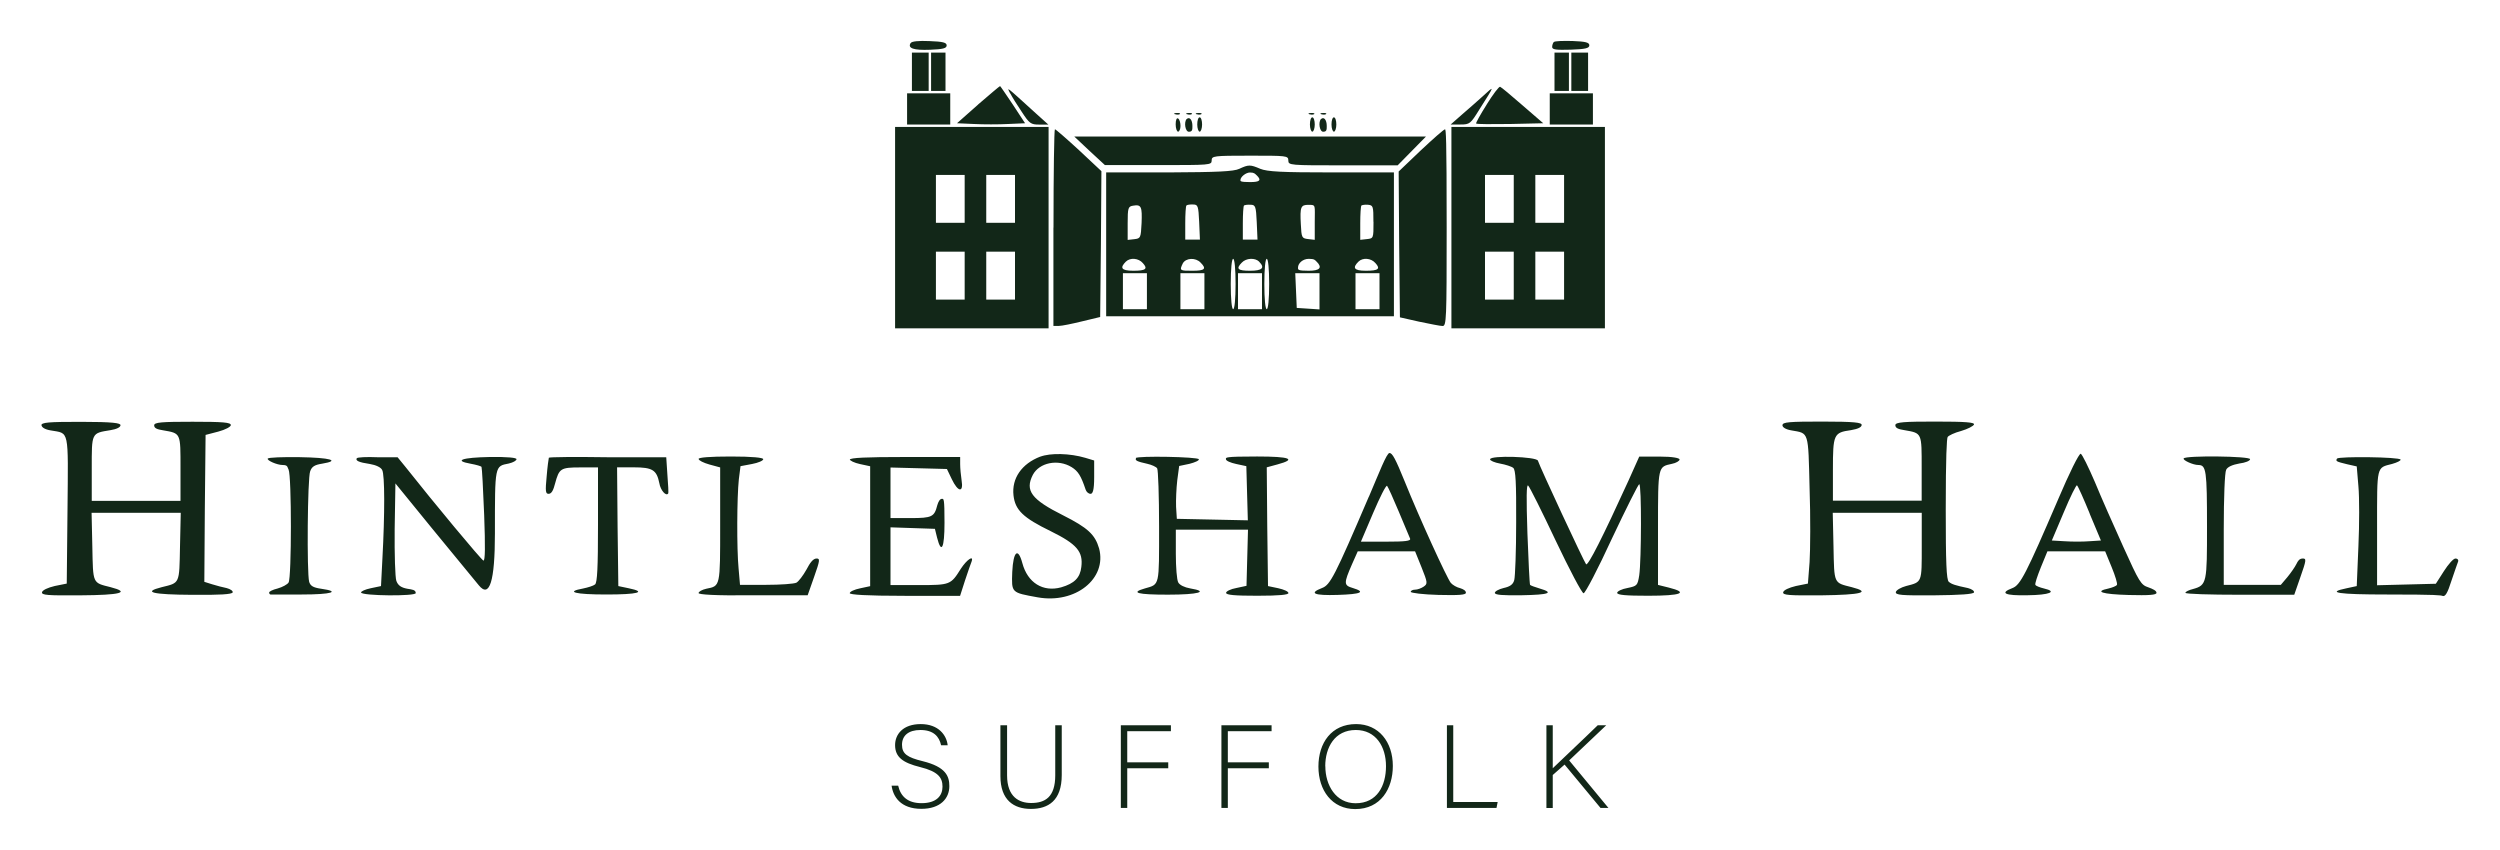
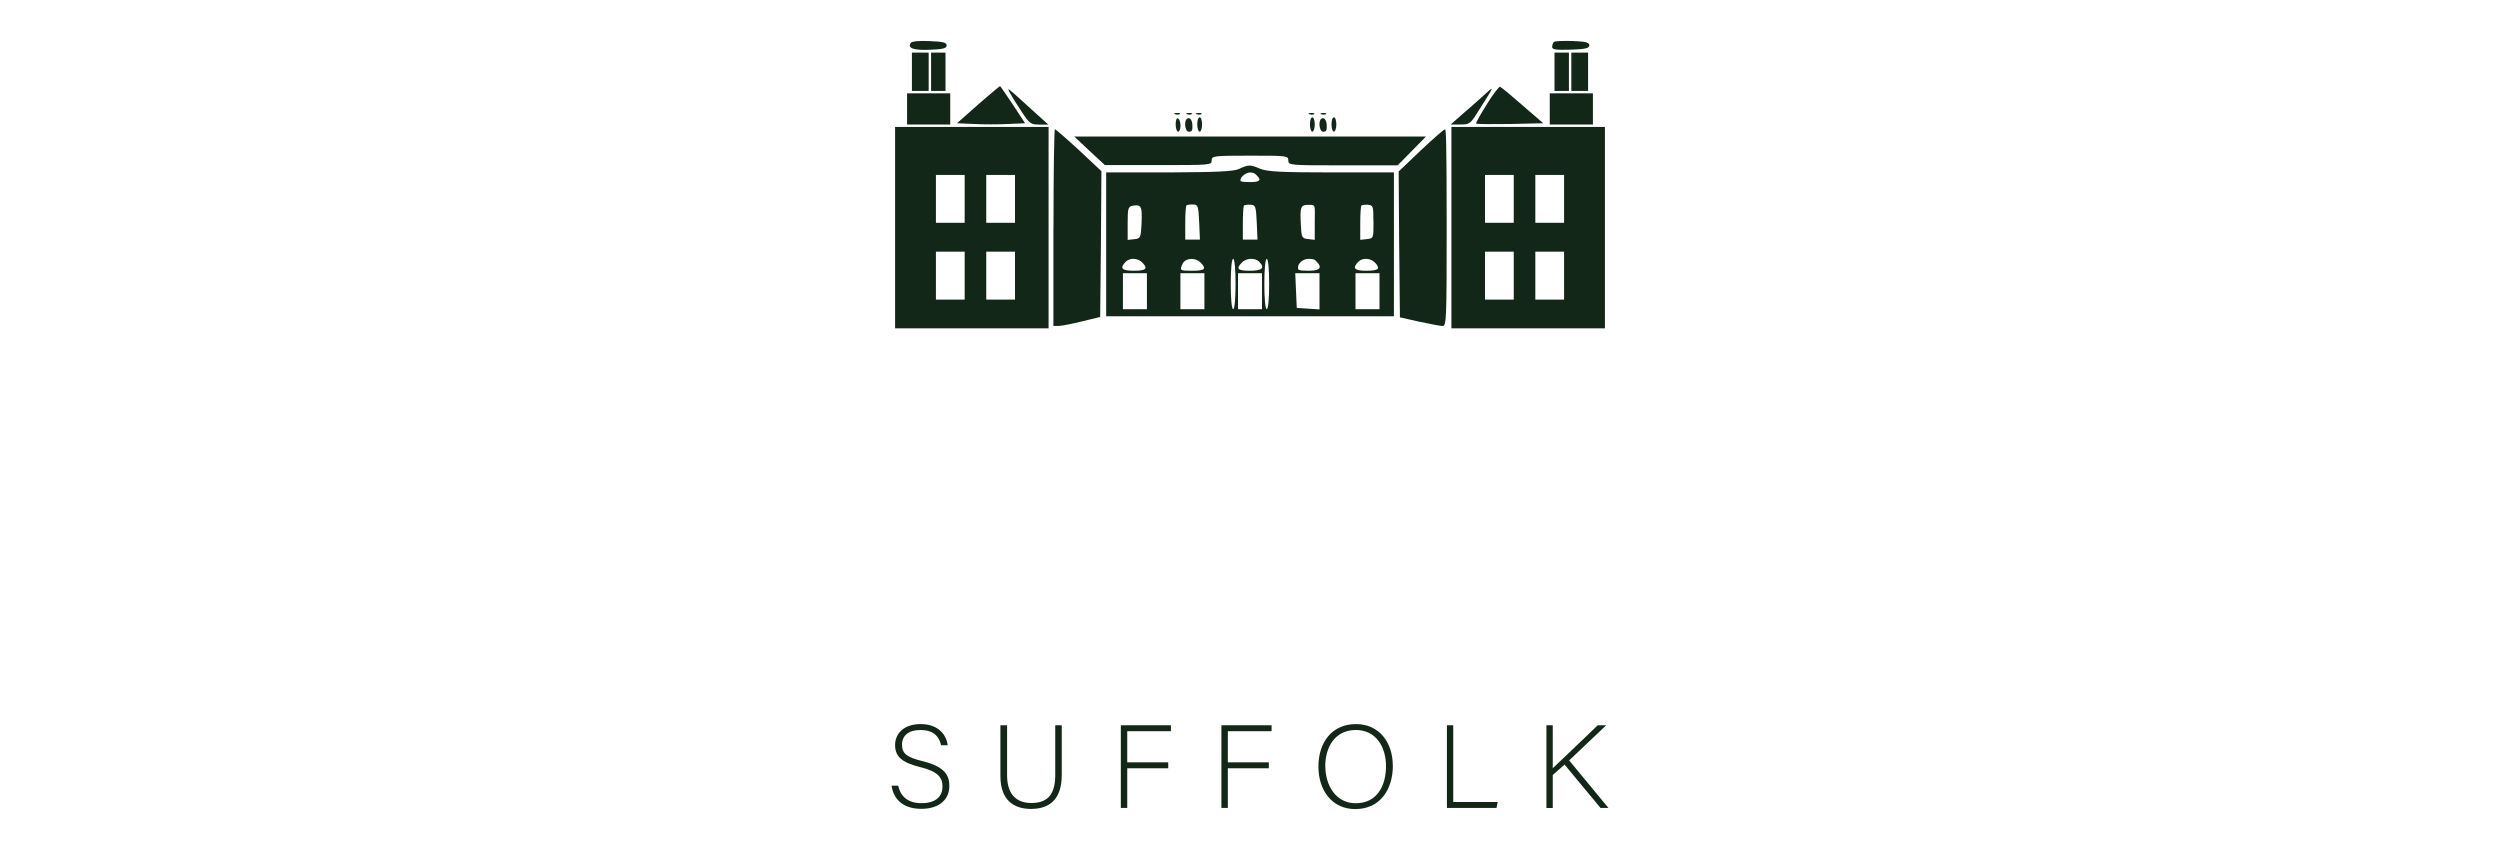
<svg xmlns="http://www.w3.org/2000/svg" id="Layer_1" version="1.1" viewBox="0 0 300 102">
  <defs>
    <style>
      .st0 {
        fill: #122718;
      }
    </style>
  </defs>
  <path class="st0" d="M109.28,5.16c-.4.63.35.89,2.33.81,1.53-.06,1.99-.17,1.99-.52s-.46-.46-2.07-.52c-1.29-.06-2.13.03-2.24.23ZM186.46,5.04c-.12.12-.2.4-.2.6,0,.32.49.37,2.24.32,1.73-.06,2.22-.17,2.22-.52s-.46-.46-2.01-.52c-1.12-.03-2.13,0-2.24.12ZM109.43,8.61v2.3h2.01v-4.6h-2.01v2.3ZM111.73,8.61v2.3h1.73v-4.6h-1.73v2.3ZM186.54,8.61v2.3h1.73v-4.6h-1.73v2.3ZM188.56,8.61v2.3h2.01v-4.6h-2.01v2.3ZM117.37,12.55l-2.53,2.24,2.04.09c1.12.06,2.96.06,4.09,0l2.04-.09-1.47-2.24c-.81-1.21-1.5-2.22-1.53-2.22-.06,0-1.24,1.01-2.65,2.22h0ZM178.4,12.55c-.75,1.18-1.32,2.22-1.27,2.27.06.09,1.9.09,4.09.06l3.97-.09-2.5-2.16c-1.35-1.18-2.56-2.19-2.68-2.22-.14-.03-.86.92-1.61,2.13ZM121.23,11.2c.2.4.83,1.41,1.38,2.22.92,1.41,1.09,1.53,2.1,1.53h1.09l-1.5-1.35c-3.74-3.4-3.48-3.19-3.08-2.39h0ZM177.91,11.57c-.55.49-1.64,1.47-2.42,2.13l-1.41,1.24h1.18c1.12,0,1.21-.09,2.27-1.81,1.9-2.99,1.87-2.93.37-1.55h0ZM108.85,13.07v1.87h5.18v-3.74h-5.18v1.87ZM185.97,13.07v1.87h5.18v-3.74h-5.18v1.87ZM141.02,13.7c.2.09.46.06.55,0,.12-.09-.06-.17-.37-.14-.32,0-.4.09-.17.17v-.03ZM142.46,13.7c.2.09.46.06.55,0,.12-.09-.06-.17-.37-.14-.32,0-.4.09-.17.17v-.03ZM143.61,13.7c.2.09.46.06.55,0,.12-.09-.06-.17-.37-.14-.32,0-.4.09-.17.17v-.03ZM157.14,13.7c.2.09.46.06.55,0,.12-.09-.06-.17-.37-.14-.32,0-.4.09-.17.17h0v-.03h0ZM158.57,13.7c.2.09.46.06.55,0,.12-.09-.06-.17-.37-.14-.32,0-.4.09-.17.17h0v-.03h0ZM141.08,14.91c0,.49.14.89.29.89s.29-.32.29-.69-.12-.81-.29-.89c-.17-.12-.29.2-.29.69ZM142.4,14.28c-.35.37-.17,1.53.26,1.53s.43-.26.43-.69c0-.75-.35-1.15-.69-.83ZM143.67,14.94c0,.46.14.86.29.86s.29-.4.29-.86-.12-.86-.29-.86-.29.37-.29.86ZM157.19,14.94c0,.46.14.86.29.86s.29-.4.29-.86-.12-.86-.29-.86-.29.37-.29.86ZM158.52,14.28c-.35.37-.17,1.53.26,1.53s.43-.26.43-.69c0-.75-.35-1.15-.69-.83ZM159.78,14.94c0,.46.14.86.29.86s.29-.4.29-.86-.12-.86-.29-.86-.29.37-.29.86ZM107.41,27.31v12.09h18.42V15.23h-18.42v12.09ZM115.76,23.86v2.88h-3.45v-5.75h3.45v2.88ZM121.8,23.86v2.88h-3.45v-5.75h3.45v2.88ZM115.76,33.07v2.88h-3.45v-5.75h3.45v2.88ZM121.8,33.07v2.88h-3.45v-5.75h3.45v2.88ZM174.17,27.31v12.09h18.42V15.23h-18.42v12.09ZM181.65,23.86v2.88h-3.45v-5.75h3.45v2.88ZM187.69,23.86v2.88h-3.45v-5.75h3.45v2.88ZM181.65,33.07v2.88h-3.45v-5.75h3.45v2.88ZM187.69,33.07v2.88h-3.45v-5.75h3.45v2.88ZM126.41,27.31v11.8h.66c.35,0,1.61-.26,2.79-.55l2.16-.52.09-8.75.06-8.75-2.7-2.53c-1.5-1.38-2.79-2.5-2.88-2.5s-.17,5.29-.17,11.8ZM170.49,18.05l-2.65,2.53.06,8.75.09,8.75,2.3.52c1.27.26,2.53.52,2.82.52.46,0,.49-.75.49-11.8s-.09-11.8-.2-11.8c-.14,0-1.44,1.15-2.91,2.53ZM130.75,18.11l1.84,1.7h6.42c6.19,0,6.39,0,6.39-.55s.2-.58,4.6-.58,4.6,0,4.6.58.2.58,6.56.58h6.56l1.7-1.73,1.7-1.73h-42.21l1.84,1.73ZM148.71,20.26c-.66.32-2.65.4-8.4.43h-7.57v17.26h34.53v-17.26h-7.48c-6.01,0-7.71-.09-8.55-.43-1.21-.52-1.41-.52-2.53,0ZM150.81,21.04c.6.6.37.81-.81.81s-1.15-.12-1.15-.23c0-.4.66-.92,1.15-.92s.6.14.81.35ZM136.99,26.77c-.09,1.78-.12,1.84-.86,1.93l-.81.09v-2.01c0-1.84.06-2.01.66-2.1.98-.17,1.09.12,1.01,2.1ZM143.9,26.65l.09,2.1h-1.76v-1.96c0-1.09.06-2.04.14-2.13s.46-.14.81-.12c.58,0,.63.2.72,2.1h0ZM150.81,26.68l.09,2.07h-1.76v-1.96c0-1.09.06-2.04.14-2.13.09-.06.43-.12.78-.09.6,0,.66.2.75,2.1ZM157.77,26.68v2.1l-.78-.09c-.78-.09-.81-.17-.89-1.78-.12-2.1,0-2.33.92-2.33s.75,0,.75,2.1ZM164.82,26.62c0,1.96,0,1.99-.78,2.07l-.81.09v-1.99c0-1.09.06-2.04.14-2.13.09-.06.43-.12.78-.09.63.06.66.17.66,2.04ZM137.14,31.57c.63.69.37.92-1.15.92s-1.58-.4-.89-1.09c.52-.52,1.53-.43,2.04.17ZM144.07,31.51c.75.75.52.98-.98.98s-1.58,0-1.15-.89c.37-.66,1.53-.72,2.13-.09ZM148.27,34.08c0,1.81-.12,3.02-.29,3.02s-.29-1.21-.29-3.02.12-3.02.29-3.02.29,1.21.29,3.02ZM151.09,31.4c.75.75.37,1.09-1.09,1.09s-1.73-.23-.98-.98c.52-.55,1.58-.6,2.07-.12ZM152.3,34.08c0,1.81-.12,3.02-.29,3.02s-.29-1.21-.29-3.02.12-3.02.29-3.02.29,1.21.29,3.02ZM158,31.4c.72.72.37,1.09-.95,1.09s-1.29-.12-1.29-.37c0-.55.6-1.06,1.29-1.06s.75.14.95.35ZM165.05,31.57c.63.69.37.92-1.15.92s-1.58-.4-.89-1.09c.52-.52,1.53-.43,2.04.17ZM137.63,34.94v2.16h-2.88v-4.32h2.88v2.16ZM144.53,34.94v2.16h-2.88v-4.32h2.88v2.16ZM151.44,34.94v2.16h-2.88v-4.32h2.88v2.16ZM158.34,34.97v2.16l-1.35-.09-1.38-.09-.09-2.1-.09-2.07h2.91v2.19ZM165.54,34.94v2.16h-2.88v-4.32h2.88v2.16Z" />
-   <path class="st0" d="M5,51.05c0,.23.4.49,1.09.6,2.24.4,2.1-.32,2.01,9.55l-.09,8.83-1.44.29c-.83.2-1.47.49-1.53.75-.06.35.66.4,4.6.37,4.83-.03,6.07-.35,3.63-.98-2.19-.55-2.1-.35-2.19-4.86l-.09-4.06h10.7l-.09,4.06c-.09,4.52,0,4.32-2.19,4.86-2.36.6-1.15.89,3.68.92,3.25.03,4.75-.06,4.83-.29.06-.17-.26-.4-.72-.52-.43-.09-1.24-.29-1.76-.46l-.92-.29.06-8.8.09-8.83,1.53-.4c.86-.23,1.5-.58,1.5-.78,0-.32-.92-.4-4.6-.4s-4.6.06-4.6.43.4.49,1.09.6c2.13.37,2.07.29,2.07,4.58v3.88h-10.65v-3.88c0-4.32-.06-4.23,2.24-4.6.75-.12,1.21-.35,1.21-.6s-.86-.4-4.75-.4-4.75.06-4.75.43h0ZM124.84,54.79c-2.24.86-3.45,2.62-3.22,4.66.2,1.76,1.15,2.68,4.46,4.29,3.14,1.55,3.91,2.45,3.68,4.29-.14,1.29-.83,1.99-2.42,2.45-2.19.6-4.03-.55-4.66-2.91-.52-1.93-1.09-1.41-1.21,1.06-.09,2.53-.14,2.47,3.05,3.05,4.52.81,8.34-2.24,7.37-5.87-.49-1.67-1.35-2.47-4.32-3.97-3.8-1.9-4.6-2.96-3.63-4.86.78-1.47,3.02-1.93,4.66-.92.78.49,1.12,1.04,1.67,2.68.09.29.35.52.6.52s.43-.4.43-2.01v-1.99l-1.06-.32c-1.87-.55-4.17-.6-5.41-.14h0ZM164.26,59.6c-4.09,9.55-4.63,10.59-5.61,10.96-1.64.63-.98.92,1.87.83s3.4-.35,1.81-.83c-1.09-.32-1.09-.55-.09-2.85l.69-1.55h6.88l.78,1.93c.72,1.81.75,1.96.26,2.3-.29.2-.75.37-1.04.37s-.52.12-.52.26,1.5.32,3.31.37c2.47.06,3.31,0,3.31-.26s-.32-.43-.69-.55c-.4-.09-.89-.37-1.12-.63-.46-.55-3.8-7.86-5.52-12.14-1.12-2.76-1.5-3.45-1.84-3.45s-1.24,2.36-2.47,5.24h0ZM167.86,61.41c.66,1.58,1.27,3.05,1.35,3.22.12.29-.58.37-2.88.37h-3.02l1.47-3.45c.81-1.9,1.55-3.37,1.67-3.25.12.14.75,1.53,1.41,3.11ZM32.13,55.02c-.14.23,1.12.78,1.78.78s.55.26.72.55c.37.72.37,12.95,0,13.55-.14.23-.72.55-1.32.72-.58.14-1.04.37-1.01.49,0,.14.09.23.17.23h3.74c3.6,0,4.72-.35,2.33-.69-.98-.14-1.29-.35-1.44-.83-.29-1.06-.2-12.49.12-13.26.2-.58.55-.78,1.44-.92,2.24-.37.98-.72-2.7-.78-2.01-.03-3.74.03-3.83.17h0ZM42.81,54.99c-.17.29.23.49,1.58.69.72.12,1.32.4,1.47.72.32.55.32,5.29.03,10.62l-.17,3.31-1.24.26c-.66.14-1.18.37-1.15.52.14.4,6.56.46,6.56.06s-.46-.43-1.01-.52c-.75-.14-1.12-.4-1.32-.95-.14-.4-.23-3.14-.2-6.22l.09-5.47,4.43,5.44c2.45,2.99,4.95,6.04,5.58,6.79,1.29,1.58,1.93-.49,1.93-6.22,0-8.26-.03-8.06,1.67-8.4.52-.12.92-.35.92-.52s-1.01-.29-3.22-.26c-3.28.06-4.4.43-2.27.81.66.12,1.24.29,1.29.37.06.12.2,2.7.32,5.78.14,3.8.12,5.52-.09,5.47-.26-.09-5.93-6.91-9.41-11.31l-.89-1.09h-2.39c-1.32-.06-2.45,0-2.5.12h0ZM65.86,54.94c-.03.09-.17,1.09-.26,2.22-.17,1.78-.14,2.1.23,2.1s.58-.46.78-1.24c.49-1.81.66-1.93,3.02-1.93h2.13v6.88c0,5.15-.09,6.93-.35,7.16-.2.17-.86.37-1.44.49-2.19.4-.98.72,2.79.72s4.92-.29,2.68-.75l-1.24-.26-.09-7.14-.06-7.11h1.99c2.27,0,2.76.32,3.08,1.9.14.86.81,1.61,1.06,1.24.06-.06,0-1.06-.09-2.22l-.14-2.13h-6.99c-3.86-.06-7.05-.03-7.11.06h0ZM83.84,55.08c0,.17.58.46,1.29.66l1.29.35v6.88c0,7.48.03,7.34-1.67,7.68-.52.12-.92.35-.92.52s1.87.32,6.56.26h6.53s.78-2.22.78-2.22c.69-1.96.72-2.19.29-2.19s-.81.55-1.21,1.32c-.4.72-.95,1.44-1.21,1.58s-1.9.26-3.63.26h-3.14l-.17-1.96c-.23-2.39-.2-8.57.03-10.7l.2-1.58,1.38-.26c.75-.14,1.35-.4,1.35-.58s-1.29-.32-3.88-.32-3.88.12-3.88.29h0ZM101.97,55.11c0,.17.55.43,1.24.58l1.21.26v14.39l-1.21.26c-.69.14-1.24.4-1.24.58s1.96.32,6.62.32h6.62l.6-1.87c.35-1.04.69-2.04.78-2.24.29-.83-.58-.23-1.29.86-1.21,1.93-1.27,1.96-5.04,1.96h-3.4v-6.93l2.68.09,2.65.09.26,1.06c.52,2.04.89,1.24.89-1.78s-.09-2.88-.32-2.88-.43.35-.55.78c-.35,1.38-.63,1.53-3.19,1.53h-2.42v-6.07l3.4.09,3.37.09.58,1.21c.75,1.58,1.44,1.67,1.18.14-.09-.58-.17-1.47-.17-1.93v-.86h-6.62c-4.66,0-6.62.09-6.62.32h0ZM136.33,54.99c-.17.26.14.4,1.32.66.55.12,1.09.37,1.21.55s.23,3.31.23,6.99c0,7.22.09,6.91-1.7,7.42s-.92.75,2.76.75,4.98-.37,2.68-.75c-.69-.12-1.27-.4-1.44-.72-.17-.29-.29-1.84-.29-3.42v-2.91h8.66l-.09,3.37-.09,3.37-1.21.26c-.69.12-1.24.4-1.24.58,0,.26,1.04.35,3.74.35s3.74-.12,3.74-.32-.55-.43-1.21-.58l-1.24-.26-.09-7.14-.06-7.11,1.29-.35c2.33-.63,1.53-.95-2.45-.95s-3.74.12-3.74.32.55.43,1.24.58l1.21.26.09,3.25.09,3.25-4.26-.09-4.26-.09-.09-1.44c-.03-.81.03-2.22.14-3.17l.23-1.73,1.24-.26c.66-.17,1.18-.4,1.12-.55-.09-.29-7.39-.43-7.57-.14ZM178.8,55.11c0,.17.55.4,1.21.52s1.38.35,1.58.52c.29.23.37,1.76.35,6.53,0,3.42-.12,6.53-.23,6.93-.14.52-.49.78-1.27.95-.58.14-1.06.4-1.06.58,0,.26.95.32,3.22.29,3.31-.06,3.94-.29,2.16-.81-.58-.17-1.06-.35-1.15-.43-.06-.09-.2-2.88-.32-6.19-.14-4.29-.12-5.96.09-5.73.17.14,1.67,3.14,3.31,6.62,1.64,3.45,3.14,6.3,3.34,6.3s1.73-2.93,3.4-6.56c1.7-3.6,3.17-6.53,3.28-6.53.29,0,.26,9.12,0,10.93-.2,1.24-.26,1.29-1.41,1.53-.69.12-1.24.4-1.24.58,0,.26,1.04.35,3.74.35,3.97,0,4.89-.37,2.45-.98l-1.29-.32v-6.88c0-7.45,0-7.28,1.67-7.65.49-.09.92-.35.92-.52s-.78-.35-2.42-.35h-2.42l-1.29,2.88c-3.08,6.76-4.86,10.27-5.09,10.04-.23-.26-5.58-11.74-5.78-12.43-.17-.49-5.73-.66-5.73-.17h0Z" />
-   <path class="st0" d="M213.9,51.05c0,.23.4.49,1.09.6,2.1.37,1.99.03,2.16,6.93.12,3.45.09,7.42,0,8.86l-.2,2.59-1.44.29c-.83.2-1.47.49-1.53.75-.06.35.66.4,4.6.37,4.81-.06,6.01-.37,3.63-.98-2.19-.55-2.1-.35-2.19-4.86l-.09-4.06h10.68v4c0,4.4.06,4.29-1.87,4.78-.63.17-1.18.49-1.24.72-.06.37.66.43,4.6.4,3.14-.03,4.69-.14,4.78-.35.06-.17-.26-.4-.72-.52-1.53-.32-1.96-.46-2.3-.75-.29-.23-.37-2.33-.37-8.69s.12-8.52.23-8.69.83-.52,1.61-.72c.78-.23,1.47-.58,1.55-.78.09-.26-1.01-.35-4.66-.35s-4.78.06-4.78.43.4.49,1.09.6c2.13.37,2.07.29,2.07,4.58v3.88h-10.65v-3.71c0-4.26.09-4.46,2.16-4.75.83-.14,1.29-.35,1.29-.63s-.81-.4-4.75-.4-4.75.06-4.75.43h-.03ZM246.99,59.89c-3.86,8.98-4.55,10.33-5.5,10.68-1.58.6-.92.92,1.81.86,2.65-.03,3.63-.43,1.99-.81-.49-.12-.95-.29-1.04-.43-.09-.12.23-1.06.66-2.13l.78-1.9h6.93l.78,1.9c.43,1.04.72,1.99.63,2.13s-.55.32-1.01.43c-1.76.37-.78.69,2.45.78,2.39.06,3.31,0,3.31-.26s-.43-.46-.98-.66c-.89-.29-1.09-.63-2.99-4.83-1.12-2.47-2.68-5.99-3.42-7.8-.78-1.81-1.53-3.34-1.7-3.4-.2-.06-1.38,2.33-2.7,5.44h0ZM250.76,61.64l1.35,3.22-1.41.09c-.75.06-2.07.06-2.93,0l-1.55-.09,1.44-3.4c.78-1.87,1.5-3.31,1.58-3.22.12.09.81,1.64,1.53,3.4h0ZM262.04,55.02c-.12.2,1.12.78,1.76.78.95,0,1.04.66,1.04,7.37s0,7.05-1.67,7.51c-.49.12-.92.32-.92.46s2.93.23,6.53.23h6.53l.75-2.16c.69-1.96.72-2.19.29-2.19s-.6.29-.78.66c-.17.35-.66,1.06-1.09,1.58l-.78.92h-6.85v-6.65c0-3.88.12-6.85.29-7.16.17-.35.75-.6,1.58-.75.72-.09,1.29-.32,1.29-.52,0-.37-7.74-.46-7.97-.09h0ZM280.45,55.02c-.2.32-.12.37,1.21.69l1.15.26.2,2.39c.12,1.32.12,4.55,0,7.19l-.2,4.78-1.21.26c-2.53.52-1.06.75,4.92.75s6.36.09,6.59.17c.32.12.6-.35,1.06-1.81.37-1.06.72-2.13.81-2.33.06-.17-.06-.35-.32-.35s-.86.69-1.38,1.5l-.98,1.53-3.51.09-3.54.09v-6.91c0-7.54-.09-7.16,1.81-7.65.6-.17,1.06-.4,1.01-.52-.12-.32-7.42-.4-7.63-.12Z" />
  <path class="st0" d="M107.78,94.28c.3,1.32,1.18,2.1,2.81,2.1,1.81,0,2.51-.91,2.51-1.98s-.5-1.81-2.68-2.35c-2.1-.52-3.01-1.21-3.01-2.64,0-1.3.95-2.52,3.08-2.52s3.1,1.33,3.23,2.54h-.79c-.23-1.06-.92-1.83-2.48-1.83-1.43,0-2.21.67-2.21,1.77s.65,1.52,2.48,1.97c2.79.69,3.2,1.81,3.2,3,0,1.46-1.06,2.72-3.36,2.72-2.48,0-3.39-1.45-3.57-2.78h.79ZM120.85,87.03v6.01c0,2.64,1.49,3.32,2.89,3.32,1.66,0,2.89-.69,2.89-3.32v-6.01h.78v5.97c0,3.1-1.64,4.07-3.7,4.07s-3.66-1.06-3.66-3.94v-6.1h.79ZM134.5,87.03h6.01v.71h-5.24v3.74h4.92v.71h-4.92v4.76h-.77v-9.92ZM146.58,87.03h6.01v.71h-5.25v3.74h4.92v.71h-4.92v4.76h-.77v-9.92ZM167.14,91.92c0,2.71-1.45,5.17-4.51,5.17-2.79,0-4.42-2.25-4.42-5.1s1.57-5.1,4.52-5.1c2.72,0,4.41,2.14,4.41,5.03ZM159.04,91.95c0,2.28,1.26,4.44,3.64,4.44,2.57,0,3.64-2.1,3.64-4.45s-1.22-4.34-3.62-4.34c-2.55,0-3.67,2.11-3.67,4.35ZM173.63,87.03h.76v9.21h5.33l-.14.71h-5.95v-9.92ZM185.57,87.03h.76v5.16c.79-.77,3.63-3.43,5.4-5.16h1.02l-4.45,4.22,4.71,5.7h-.95l-4.31-5.2-1.42,1.25v3.96h-.76v-9.92Z" />
</svg>